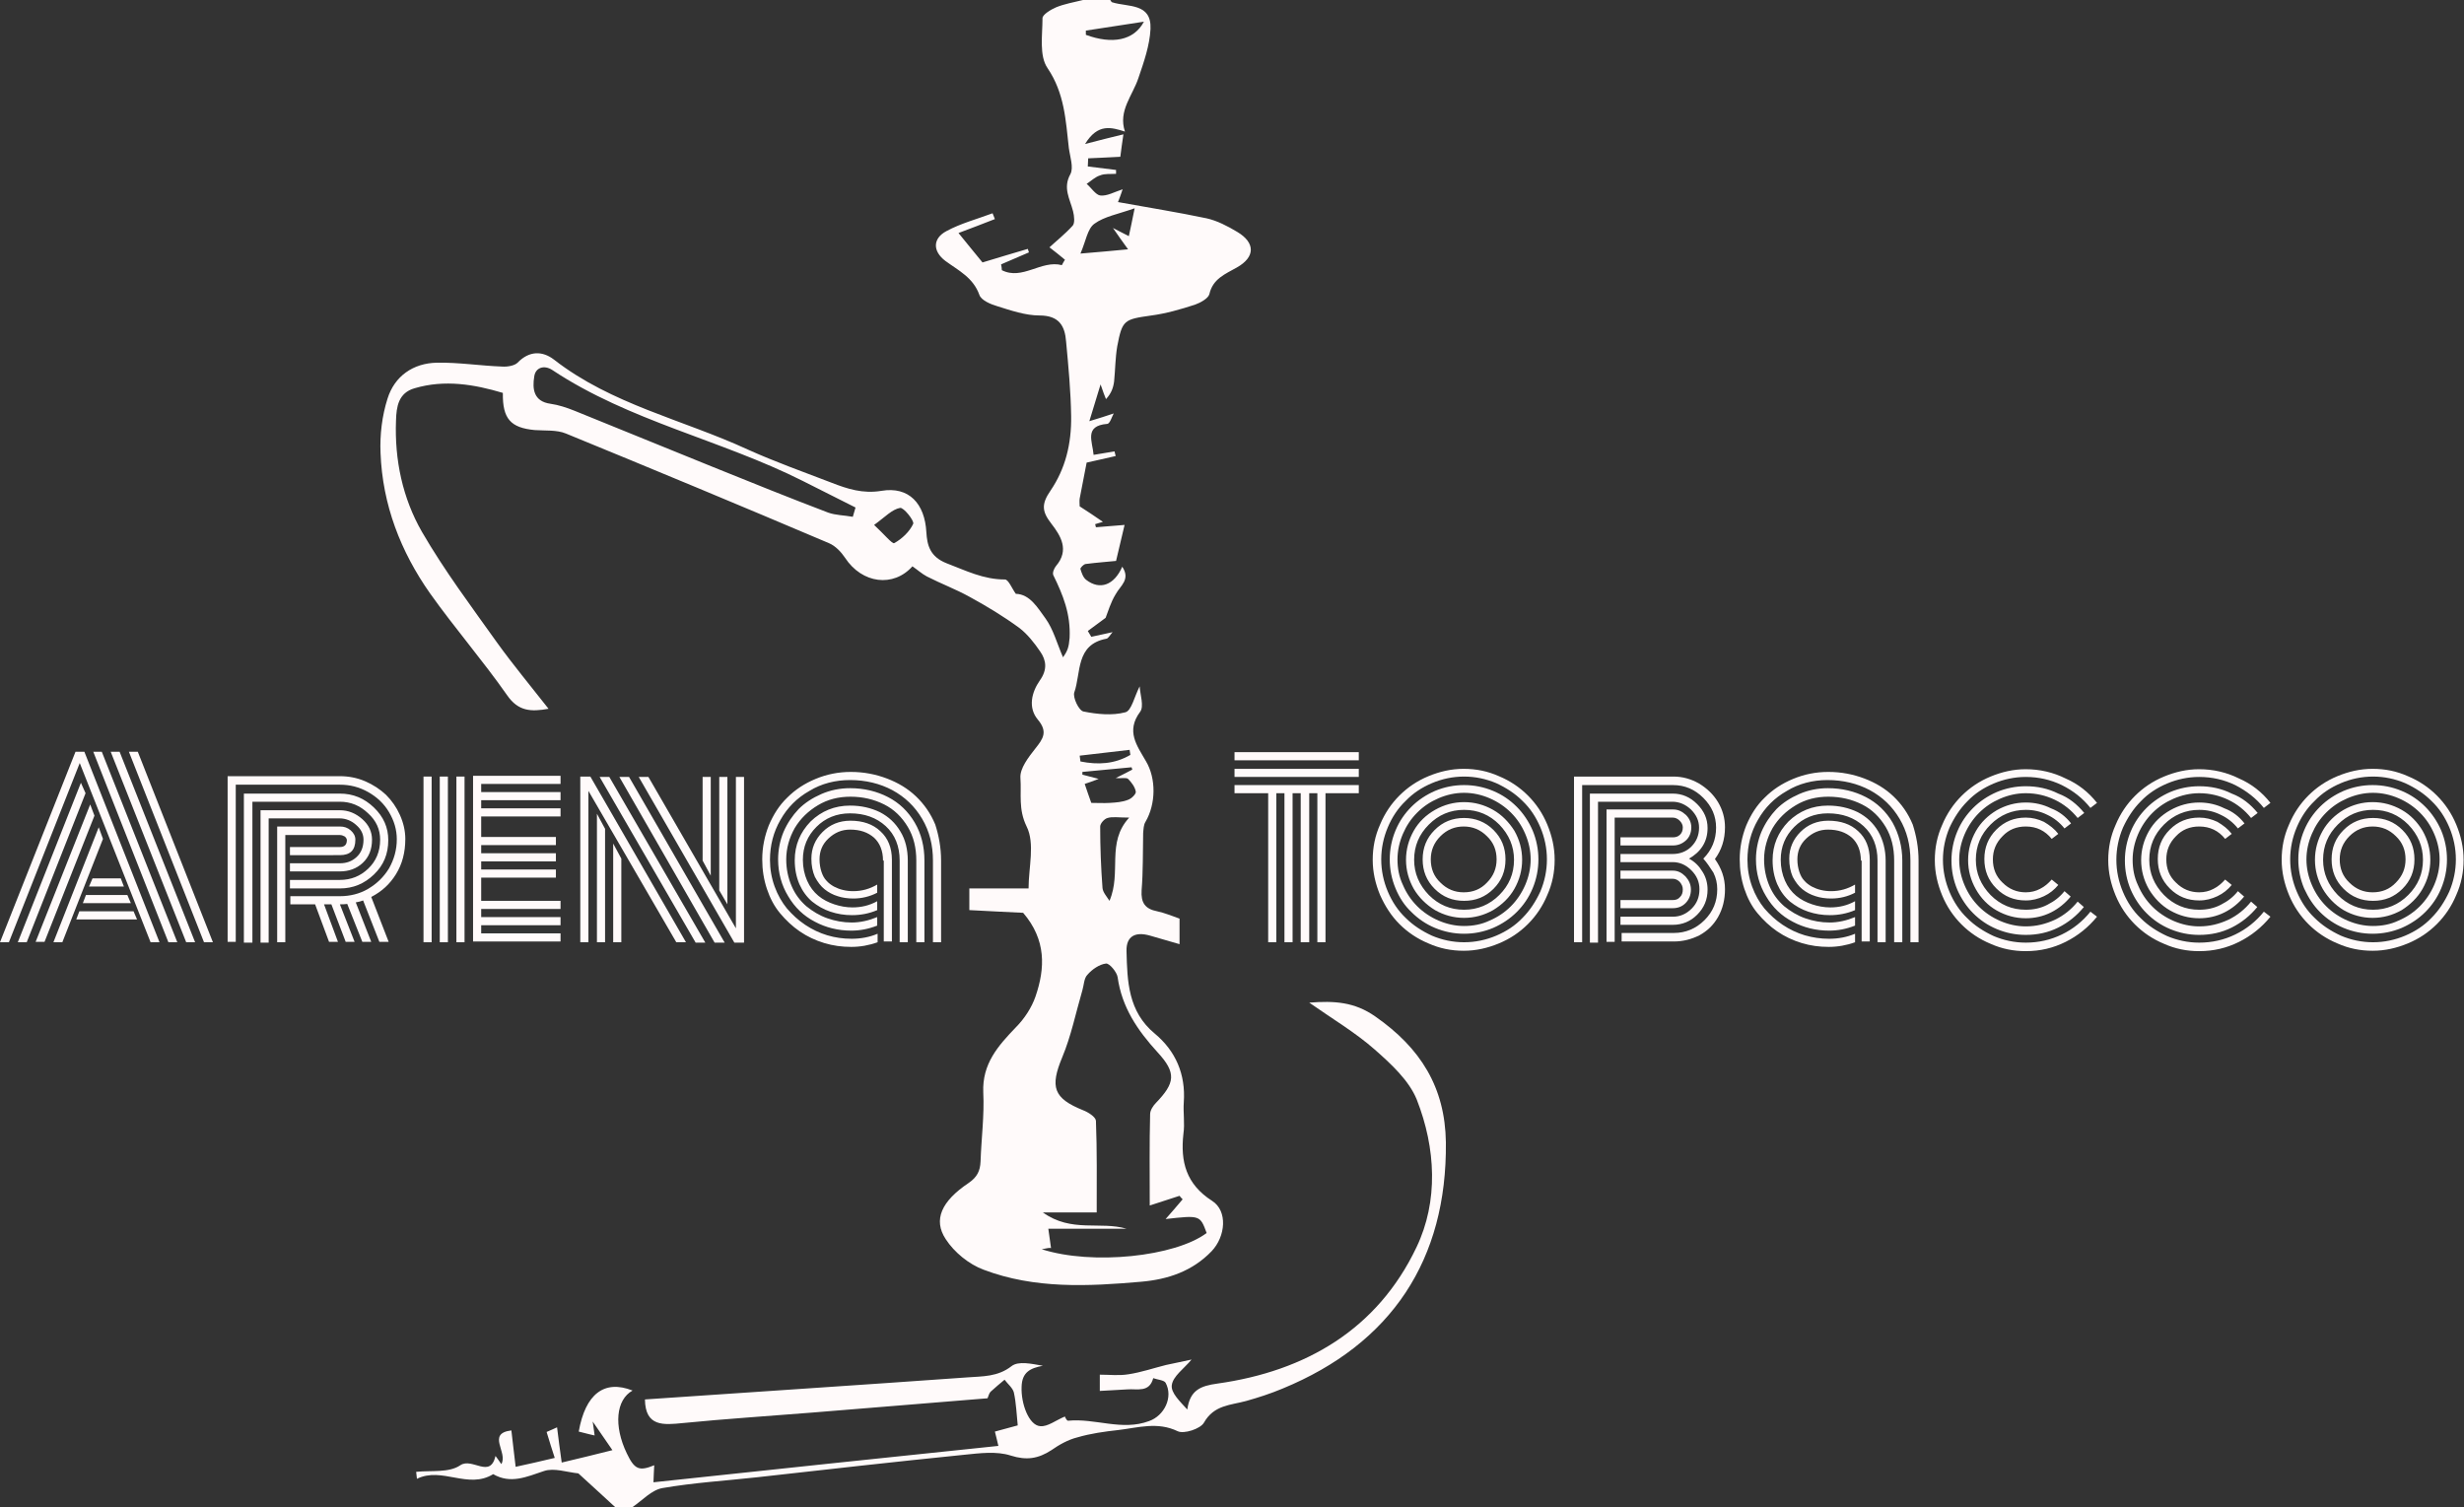
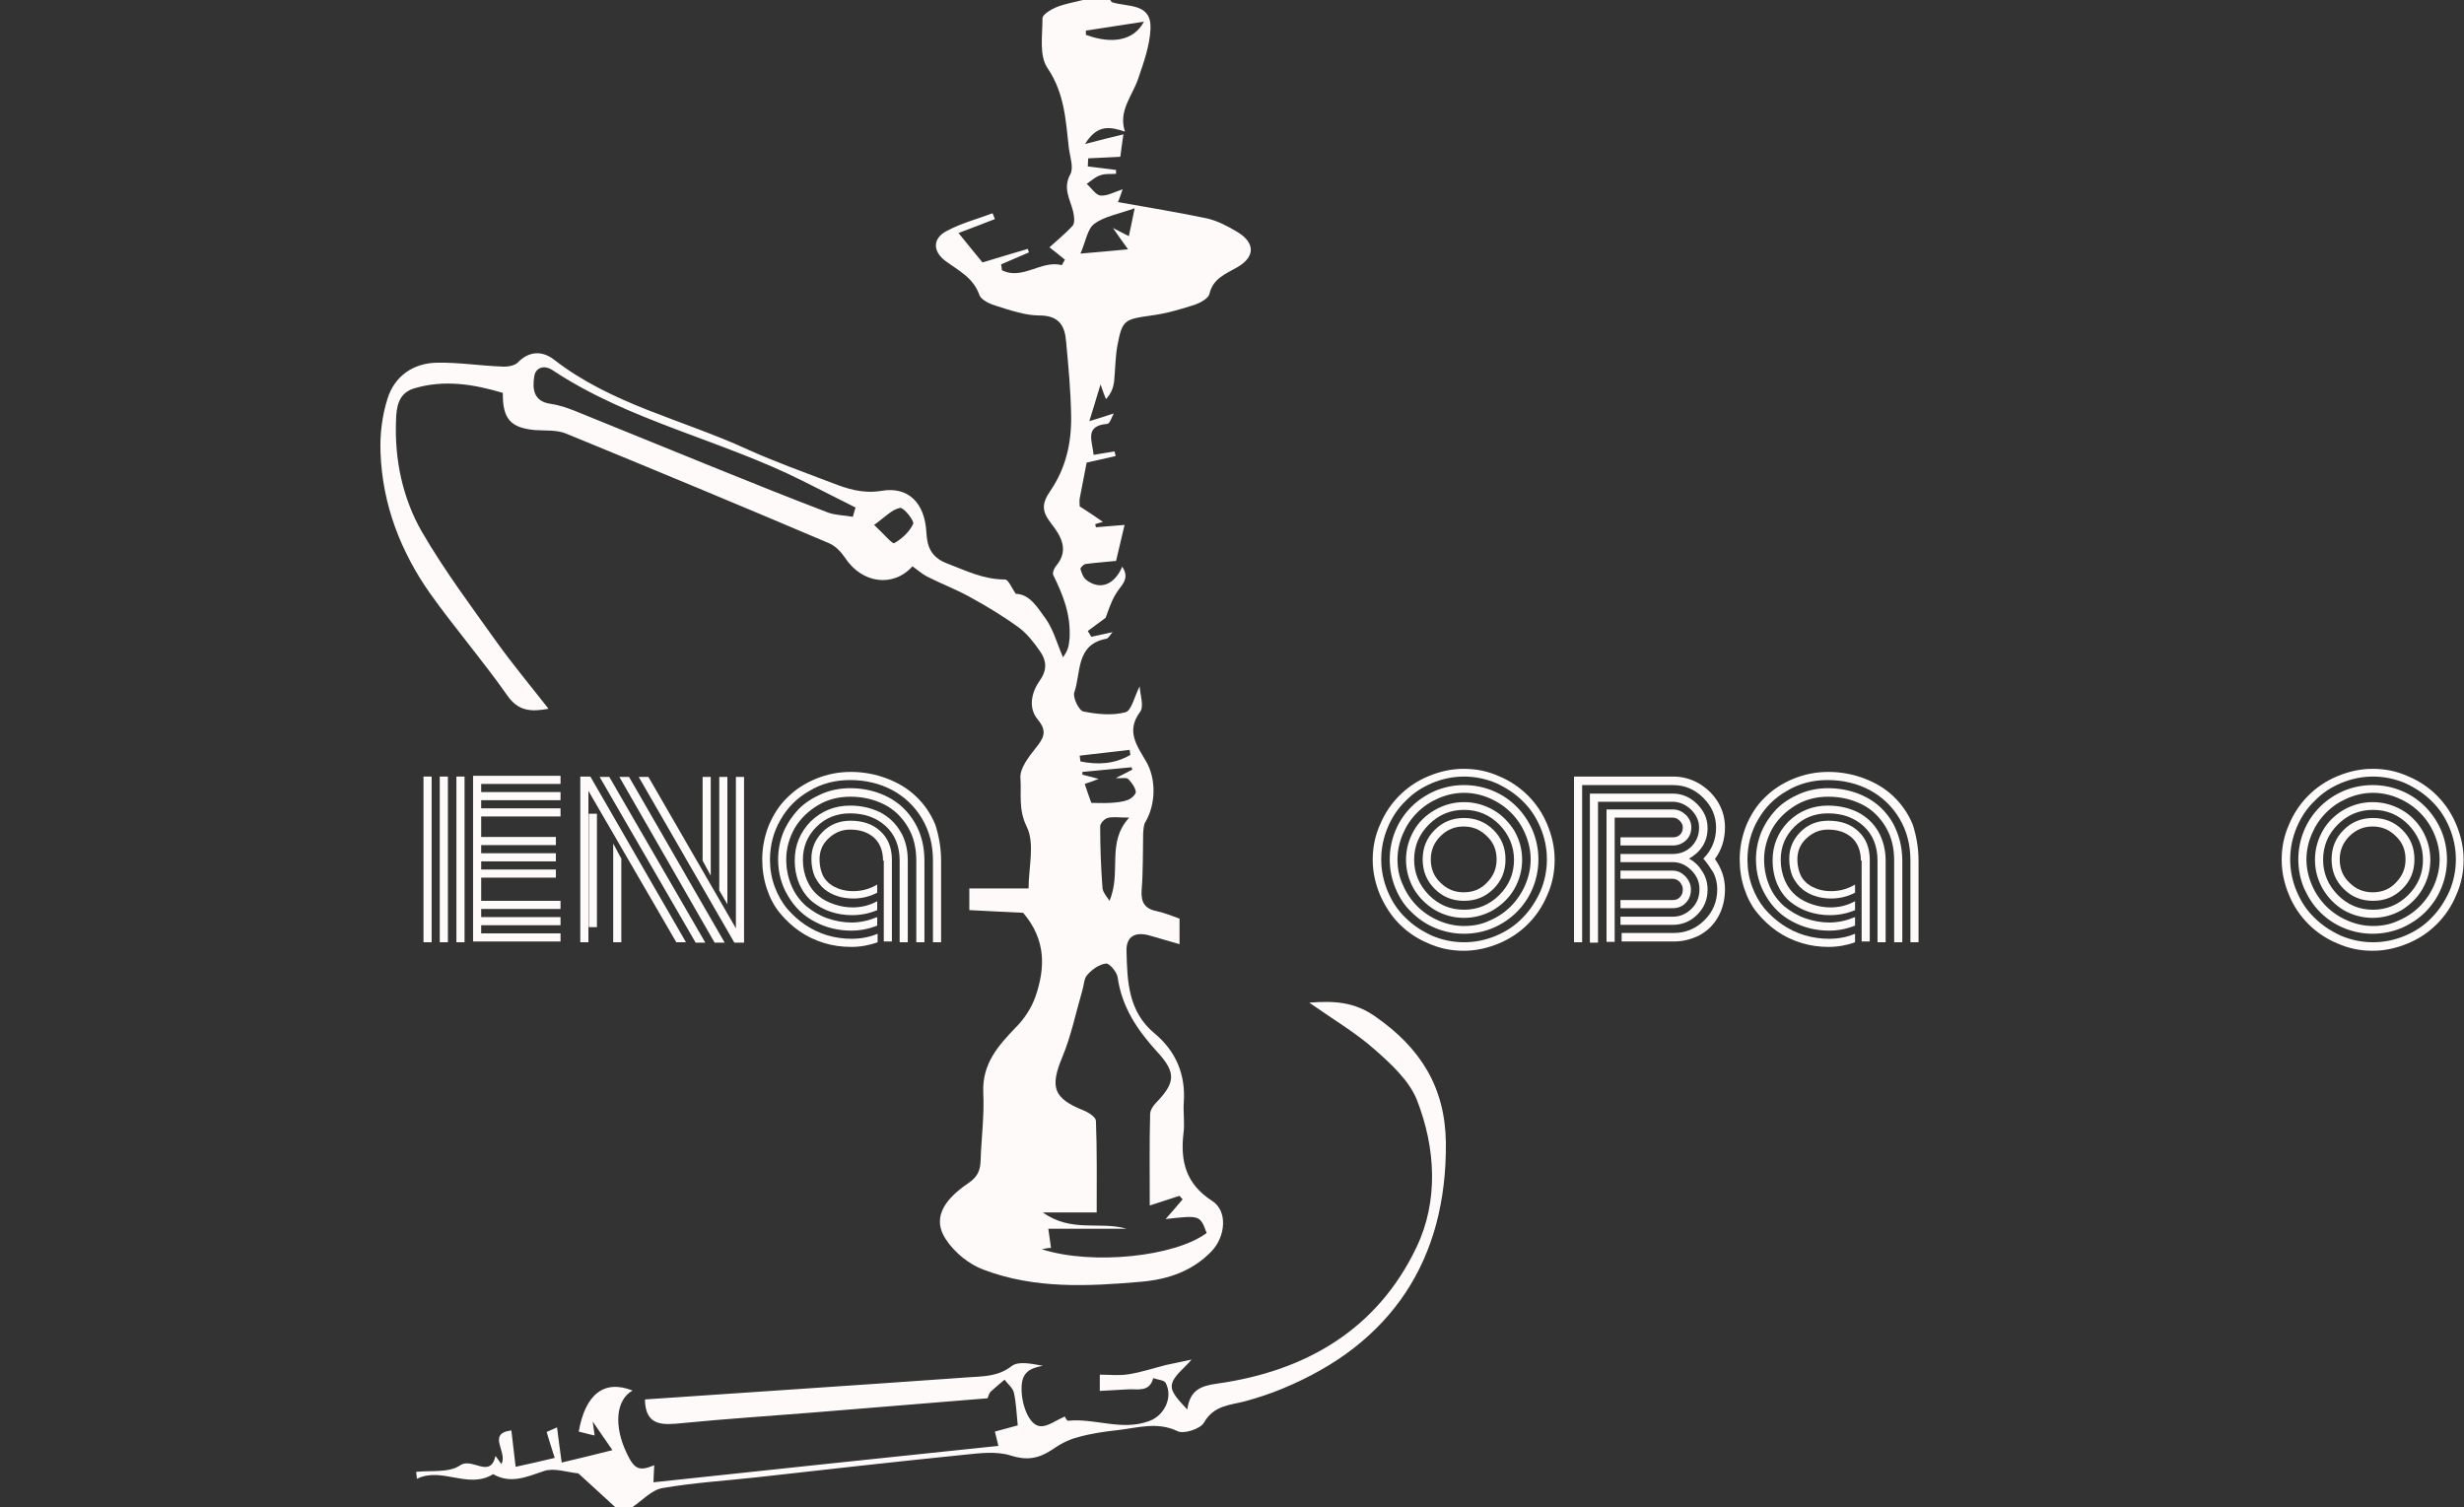
<svg xmlns="http://www.w3.org/2000/svg" version="1.1" id="Layer_1" x="0px" y="0px" viewBox="0 0 636.5 389.3" style="enable-background:new 0 0 636.5 389.3;" xml:space="preserve">
  <rect x="0" y="0" width="636.5" height="389.3" fill="#333333" stroke="none" />
  <style type="text/css">
	.st0{fill-rule:evenodd;clip-rule:evenodd;}
</style>
  <g>
    <g>
      <path class="st0" d="M290.2,34.7c-0.3,2.1-0.6,4.1-0.8,5.8c-2.4,0.1-5.4,0.3-8.3,0.4c0,0.7-0.1,1.4-0.1,2.1    c2.4,0.3,4.8,0.6,7.3,0.9c0,0.3,0,0.7,0,1c-1.4,0.1-2.9-0.1-4.1,0.4c-1.3,0.4-2.3,1.4-3.5,2.2c1.2,1,2.3,2.8,3.5,3    c1.8,0.2,3.6-0.9,5.8-1.6c-0.4,1.2-0.8,2.3-1.2,3.3c7.7,1.4,15.3,2.6,22.9,4.2c2.7,0.6,5.4,2,7.9,3.5c4.7,2.8,4.7,6.5-0.1,9.2    c-3,1.7-6.2,2.9-7.1,6.9c-0.3,1.1-2.3,2.2-3.7,2.7c-3.7,1.2-7.5,2.3-11.3,2.8c-7,1-7.5,1.1-8.8,8c-0.5,3-0.5,6-0.8,9    c-0.2,1.6-0.7,3.1-2.1,4.6c-0.4-0.9-0.7-1.8-1.4-3.8c-1,3.4-1.8,5.8-2.9,9.5c2.6-0.8,4.3-1.3,6.3-2c-0.5,0.9-1,2.7-1.7,2.7    c-6,0.5-3.8,4.5-3.5,8c1.9-0.3,3.7-0.6,5.4-0.9c0.1,0.4,0.2,0.8,0.3,1.2c-2.5,0.6-4.9,1.1-7.5,1.7c-0.6,3.1-1.2,6.1-1.8,9.3    c-0.1,0.7,0,1.4,0,2c2,1.3,4,2.6,6,4c-0.6,0.2-1.3,0.4-2,0.6c0.1,0.3,0.1,0.5,0.2,0.8c2.5-0.2,5-0.4,7.4-0.6c-0.7,3-1.4,6-2.2,9.3    c-1.8,0.2-4.9,0.4-7.9,0.8c-0.5,0.1-1.4,1-1.3,1.3c0.3,1,0.7,2.2,1.5,2.8c3.5,2.7,7.2,1.4,9.3-3.4c2.2,3.3-0.5,4.9-1.7,7.1    c-1.3,2.1-2,4.6-2.6,6.1c-1.8,1.3-3.2,2.4-4.6,3.4c0.3,0.5,0.6,1,0.9,1.5c1.7-0.4,3.4-0.7,5.5-1.2c-0.7,0.8-1.1,1.6-1.6,1.7    c-8,1.5-6.5,8.8-8.3,13.9c-0.4,1.3,1.2,4.7,2.4,4.9c3.5,0.7,7.4,1.1,10.8,0.2c1.6-0.4,2.3-4,3.7-6.7c0.1,2.1,1.2,5.2,0.1,6.6    c-3.7,5-0.8,8.7,1.5,12.7c2.7,4.5,2.6,11.1-0.1,15.7c-0.5,0.8-0.5,1.9-0.6,2.9c-0.1,4.9,0,9.9-0.4,14.8c-0.2,3.2,0.9,4.8,4,5.4    c1.9,0.4,3.8,1.2,5.8,1.9c0,2.2,0,4.2,0,6.6c-2.7-0.8-5.1-1.5-7.6-2.2c-3.8-1.1-6.2,0.1-6.1,4c0.2,7.8,0.4,15.6,7.3,21.3    c5.4,4.5,8,10.5,7.5,17.7c-0.2,2.7,0.3,5.5-0.1,8.2c-0.8,7.2,0.7,13,7.4,17.3c4.1,2.6,3.5,9.2-0.1,13c-5,5.2-11.3,7.3-18.2,7.9    c-13.7,1.2-27.5,1.9-40.7-3.1c-3.8-1.4-7.6-4.5-9.8-7.9c-3.3-5-1.1-9.8,5.9-14.5c2.2-1.5,3-3.1,3.1-5.6c0.2-5.9,1-11.9,0.7-17.8    c-0.3-7.4,3.8-12,8.4-16.8c2.2-2.2,4.1-5.1,5.1-8c2.5-7.3,2.8-14.6-3.2-21.6c-3.9-0.2-8.7-0.4-13.9-0.7c0-1.9,0-3.7,0-5.6    c4.9,0,9.8,0,15.3,0c0-5.4,1.7-11.6-0.5-16c-2.2-4.5-1.3-8.4-1.6-12.5c-0.2-2.5,2.1-5.4,3.9-7.7c2-2.5,3.2-4.3,0.6-7.4    c-2.6-3.1-1.6-7.1,0.5-10.1c2-2.8,1.7-5.2,0.1-7.5c-1.5-2.2-3.3-4.5-5.4-6.1c-4.1-3-8.4-5.6-12.8-8c-3.6-2-7.4-3.4-11.1-5.3    c-1.3-0.7-2.4-1.7-3.7-2.6c-4.9,5.5-13,4.5-17.4-2.2c-1-1.5-2.5-3.1-4.2-3.8c-22.6-9.6-45.2-19-67.9-28.3c-2.4-1-5.4-0.7-8.1-0.9    c-6.2-0.6-8.3-2.9-8.2-9.6c-7.4-2.2-15-3.5-22.8-1.2c-4.2,1.2-4.7,4.8-4.8,8.3c-0.4,10.2,1.7,20.1,6.7,28.8    c5.8,10,12.7,19.2,19.4,28.6c4.1,5.7,8.6,11.1,13.3,17.1c-4.5,0.8-7.8,0.7-10.7-3.5c-6.3-9-13.5-17.3-19.9-26.3    c-7.6-10.8-12.3-22.9-12.8-36.3c-0.2-4.7,0.4-9.6,1.8-14c1.8-5.8,6.6-9.2,12.8-9.3c5.6-0.1,11.2,0.8,16.8,1c1.3,0.1,3.2-0.2,4-1    c3-3.1,6.4-3.1,9.4-0.8c14.9,11.6,33.3,15.5,50,23.2c7.1,3.2,14.4,5.8,21.7,8.6c4.1,1.6,8.1,2.9,12.9,2.1    c7.1-1.2,11.2,3.3,11.6,10.7c0.2,3.3,0.9,6.3,5.2,8c5,1.9,9.5,4.2,15.1,4.2c0.9,0,1.8,2.3,2.8,3.7c3.7,0.1,5.7,3.7,7.7,6.4    c2,2.8,2.9,6.3,4.5,10c1.2-1.7,1.5-2.6,1.7-5c0.3-6.2-1.7-11.1-4.2-16.2c-0.3-0.6,0.2-1.8,0.7-2.4c3.5-4.1,1.2-7.8-1.2-10.9    c-2.4-3.1-2.7-5-0.2-8.6c3.8-5.6,5.4-12,5.3-19.2c-0.1-6.5-0.7-12.8-1.3-19.2c-0.3-4.1-1.8-6.8-6.9-6.8c-3.6,0-7.4-1.3-10.9-2.4    c-1.7-0.5-4.1-1.5-4.6-2.9c-1.6-4.5-5.4-6.3-8.8-8.8c-3.3-2.5-3.3-5.8,0.3-7.7c3.7-2,7.9-3.1,11.9-4.6c0.2,0.5,0.4,1,0.6,1.5    c-3,1.2-6,2.3-9.4,3.6c2.3,2.8,4.2,5.2,6.2,7.6c4-1.2,7.9-2.4,11.7-3.5c0.1,0.3,0.2,0.6,0.3,0.9c-2.4,1-4.8,2.1-7.2,3.1    c0.1,0.5,0.2,1,0.2,1.5c5.3,2.7,10.2-2.7,15.5-1.3c0.3-0.5,0.5-1,0.8-1.4c-1.3-1.1-2.7-2.2-4-3.2c1.6-1.5,4-3.4,6-5.6    c0.6-0.7,0.4-2.5,0.1-3.7c-0.8-3.2-2.7-6-0.7-9.6c0.9-1.7-0.1-4.5-0.4-6.8c-0.8-7.1-1.1-14.1-5.5-20.6c-2.2-3.2-1.3-8.5-1.3-12.9    c0-0.9,2.1-2.2,3.5-2.8c2.2-0.9,4.6-1.3,7-1.9c2.3,0,4.6,0,7,0c0.2,0.2,0.3,0.6,0.5,0.6c4.1,1.3,10.2,0.1,9.9,6.9    c-0.2,4.2-1.7,8.5-3.1,12.6c-1.5,4.6-5.3,8.5-3.5,13.9c-3.5-1.1-7-2.2-10.3,3.2C284.2,36.2,287.2,35.4,290.2,34.7z M269.1,322.7    c13.1,4.2,34.5,1.9,42.6-4.2c-1.7-4.6-1.7-4.6-10.6-3.6c1.4-1.6,2.9-3.3,4.4-5.1c-0.3-0.3-0.6-0.6-0.8-0.9    c-2.4,0.8-4.7,1.5-7.7,2.5c0-8.3-0.1-15.9,0.1-23.6c0-1,0.8-2.2,1.5-2.9c4.9-5.1,5.4-7.7,0.4-13.1c-5.2-5.7-9.2-11.6-10.3-19.4    c-0.2-1.3-2.1-3.6-3-3.5c-1.7,0.2-3.6,1.5-4.8,2.9c-0.9,0.9-0.9,2.7-1.3,4c-1.7,5.8-2.9,11.8-5.2,17.3c-3.2,7.7-2.3,10.6,5.4,13.7    c1.3,0.5,3.2,1.7,3.3,2.7c0.3,7.7,0.2,15.4,0.2,23.7c-5.1,0-9,0-13.9,0c7.4,5.3,14.8,2.2,21.6,4.2c-6.5,0-13.1,0-20.2,0    c0.3,2,0.5,3.5,0.7,5C271.1,322.3,270.6,322.4,269.1,322.7z M220.3,133.5c0.2-0.8,0.5-1.6,0.7-2.4c-4.6-2.3-9.1-4.6-13.7-6.9    c-21.1-10.6-44.7-15.4-64.6-28.6c-2.1-1.4-4.4-0.7-4.7,1.7c-0.5,3.1-0.2,6.4,4.2,7c2.1,0.3,4.2,1,6.2,1.8    c11.9,4.8,23.8,9.7,35.7,14.5c9.9,4,19.8,8,29.8,11.8C215.8,133.1,218.1,133.1,220.3,133.5z M288.2,201c2-1,3.2-1.6,4.3-2.2    c-0.1-0.2-0.1-0.4-0.2-0.6c-4.2,0.4-8.4,0.8-12.7,1.2c0,0.2,0,0.5,0,0.7c1.3,0.3,2.5,0.7,4.2,1.1c-1.5,0.6-2.7,1-3.6,1.3    c0.6,1.7,1.1,3.3,1.7,4.9c1.6,0,3.2,0.1,4.8,0c1.6-0.1,3.2-0.2,4.7-0.8c0.9-0.3,2.1-1.5,2-2.1c-0.2-1.2-1.1-2.4-2-3.3    C290.9,200.8,289.8,201.1,288.2,201z M291.4,64.4c-1.5-2.1-2.4-3.3-3.9-5.5c2,1,2.9,1.5,4.1,2.1c0.5-2.1,0.8-3.9,1.5-7.2    c-4.2,1.5-7.8,2.1-10.4,4c-1.8,1.3-2.2,4.5-3.6,7.7C283.8,65.1,287.4,64.8,291.4,64.4z M291.7,211.2c-2.8,0-4.3-0.3-5.6,0.1    c-0.8,0.2-1.9,1.4-1.9,2.2c0,5.3,0.2,10.6,0.6,15.9c0.1,1.1,1.1,2.2,1.8,3.3C289.8,225.3,285.7,217.7,291.7,211.2z M225.8,135.6    c2.5,2.3,4.7,5,5.2,4.7c2-1.1,4-3,4.9-5c0.3-0.8-2.5-4.3-3.4-4.1C230.4,131.6,228.7,133.5,225.8,135.6z M280.5,7.9    c0,0.4,0,0.8,0,1.1c6.8,2.5,12.4,1.5,15-3.4C290.1,6.4,285.3,7.2,280.5,7.9z M278.9,195.2c0.1,0.5,0.1,1,0.2,1.5    c4.5,0.9,8.8,0.7,12.9-1.7c-0.1-0.4-0.1-0.9-0.2-1.3C287.5,194.2,283.2,194.7,278.9,195.2z" fill="#fffafa" />
      <path class="st0" d="M158.9,389.3c-3.3-3-6.6-6.1-9.5-8.7c-3-0.3-6.3-1.5-8.9-0.6c-4.5,1.5-8.6,3.4-13.1,0.8    c-6.5,4-13.2-2-19.7,1.2c-0.1-0.6-0.1-1.2-0.2-1.8c3.9-0.4,8.5,0.3,11.4-1.7c3.1-2.1,7.7,3.6,9.1-2.4c0.5,0.7,0.9,1.2,1.5,2.1    c1.8-3-3.9-7.9,2.6-8.7c0.3,2.9,0.7,5.8,1.1,9.4c3.3-0.7,6.3-1.4,10.1-2.3c-0.7-2.2-1.4-4.3-2.1-6.7c0.9-0.4,2.1-0.9,2.7-1.2    c0.4,3,0.7,5.8,1.2,9.1c4.6-1.1,8.8-2.1,13.1-3.2c-1.9-2.8-3.3-4.8-5.1-7.4c0.2,1.6,0.4,2.5,0.5,3.6c-1.5-0.3-2.8-0.7-4.1-1    c1.7-9.7,6.6-13.5,13.9-10.6c-4.3,2.4-4.9,9.1-1.5,16.2c2,4.2,3.2,4.7,7.1,3.1c-0.1,1.3-0.1,2.5-0.2,4.4    c29.8-3.2,59.4-6.3,89.1-9.4c-0.3-1.4-0.6-2.4-0.9-3.7c1.9-0.5,3.6-1,5.9-1.6c-0.3-2.9-0.4-5.8-1-8.5c-0.3-1.2-1.6-2.2-2.4-3.3    c-1.2,1-2.4,2-3.6,3.1c-0.4,0.4-0.5,1-0.8,1.7c-15.1,1.2-30.2,2.5-45.4,3.7c-11.1,0.9-22.2,1.6-33.3,2.7c-5,0.5-9.7,1-9.8-6.1    c27.6-1.9,55.4-3.7,83.3-5.7c3.9-0.3,7.8-0.1,11.4-2.9c1.8-1.4,5.2-0.6,8.1-0.1c-3.3,0.6-5.4,1.7-5.5,5.4    c-0.2,4.4,1.9,10,4.8,10.2c1.9,0.2,4-1.5,6.4-2.5c-0.1-0.1,0.4,1.1,0.8,1.1c7-0.7,13.9,2.7,20.9,0.1c4-1.4,6.3-6.2,4.3-9.9    c-0.4-0.7-2.1-0.8-3.2-1.2c-1,3.8-4.1,2.7-6.7,2.9c-2.3,0.1-4.6,0.3-7.1,0.4c0-1.5,0-2.8,0-4.2c2.5,0,5,0.3,7.4-0.1    c3.3-0.5,6.5-1.6,9.7-2.4c2.3-0.5,4.6-1,6.6-1.4c-2,2.4-4.8,4.3-5.1,6.6c-0.3,2,2.2,4.3,4,6.3c0.7-5,3.4-6.1,7.8-6.7    c22.8-3.2,41.3-14,51.4-35.2c5.7-11.9,5-25.6,0.1-38.1c-2-5-6.7-9.3-10.9-13c-5-4.4-10.9-7.9-16.9-12.1c6.5-0.5,11.7-0.2,17.1,3.6    c11.6,8.1,18,18.2,18.2,32.5c0.3,30.3-14,52-42.2,63.6c-3.1,1.3-6.2,2.3-9.4,3.2c-4,1.1-8.3,1-10.9,5.6c-0.9,1.6-5.2,3-6.8,2.2    c-5.2-2.5-10.2-0.9-15.3-0.3c-3.6,0.4-7.2,0.9-10.6,1.9c-2.4,0.6-4.7,1.9-6.7,3.3c-3.4,2.2-6.4,2.7-10.5,1.4    c-3.7-1.2-8.1-0.6-12.1-0.2c-17.8,1.8-35.6,3.8-53.4,5.8c-8.2,0.9-16.4,1.4-24.5,2.8c-2.8,0.5-5.2,3.2-7.7,4.9    C161.8,389.3,160.4,389.3,158.9,389.3z" fill="#fffafa" />
    </g>
    <g>
-       <path d="M2.3,243.4H0l19.5-49.2h2.3l19.4,49.2h-2.3l-18.3-46.3L2.3,243.4z M20.9,202.2l1.2,2.7L6.9,243.4H4.6L20.9,202.2z     M23.3,207.8l1.1,2.9l-12.9,32.6H9.2L23.3,207.8z M25.5,213.7l1.1,3l-10.5,26.7h-2.3L25.5,213.7z M19.7,237.5l0.8-2.1h14l0.9,2.1    H19.7z M21.4,233.3l0.8-2.1h10.7l0.9,2.1H21.4z M23,229l0.9-2.1h7.3L32,229H23z M26.3,194.2l19.5,49.2h-2.3l-19.4-49.2H26.3z     M30.9,194.2l19.5,49.2h-2.3l-19.5-49.2H30.9z M55,243.4h-2.3l-19.4-49.2h2.3L55,243.4z" fill="#fffafa" />
-       <path d="M74.9,231.5h12.9c2.6,0,5.1-0.6,7.3-1.9c2.2-1.3,4-3,5.4-5.3c1.3-2.3,2-4.8,2-7.5c0-2.5-0.7-4.8-2-7    c-1.3-2.2-3.1-3.9-5.4-5.2c-2.3-1.3-4.7-1.9-7.3-1.9H60.9v40.6h-2.1v-42.8h29c2.2,0,4.4,0.4,6.5,1.3c2.1,0.9,3.9,2.1,5.4,3.5    c1.5,1.5,2.7,3.2,3.6,5.2c0.9,2,1.4,4.1,1.4,6.2c0,3.5-0.8,6.5-2.4,9.1c-1.6,2.6-3.7,4.5-6.4,5.9l4.5,11.6H98l-4.2-10.7    c-0.5,0.2-1.2,0.4-1.9,0.5l4,10.2h-2.3l-3.9-9.8c-0.6,0.1-1.3,0.1-1.9,0.1l3.8,9.7h-2.3l-3.7-9.7h-1.9l3.6,9.7H85l-3.6-9.7h-6.4    V231.5z M74.9,227.3h12.9c2.9,0,5.3-1,7.3-2.9c2-1.9,3.1-4.4,3.1-7.5c0-2.6-1-4.9-3.1-6.8c-2.1-2-4.5-3-7.3-3H65.2v36.4H63v-38.5    h24.8c3.4,0,6.3,1.2,8.8,3.6c2.5,2.4,3.7,5.2,3.7,8.4c0,3.6-1.2,6.5-3.7,8.9c-2.5,2.4-5.4,3.6-8.8,3.6H74.9V227.3z M74.9,223h12.9    c1.7,0,3.1-0.5,4.3-1.6c1.2-1.1,1.8-2.6,1.8-4.5c0-1.4-0.6-2.7-1.9-3.8c-1.2-1.1-2.7-1.7-4.3-1.7H69.4v32.1h-2.1v-34.2h20.5    c2.2,0,4.1,0.8,5.8,2.3c1.7,1.5,2.5,3.3,2.5,5.3c0,2.5-0.8,4.5-2.4,6c-1.6,1.5-3.6,2.2-5.9,2.2H74.9V223z M73.7,243.4h-2.1v-29.9    h16.2c1.1,0,2,0.3,2.8,1c0.8,0.7,1.2,1.5,1.2,2.4c0,2.7-1.3,4-4,4H74.9v-2.1h12.9c1.2,0,1.8-0.6,1.8-1.8c0-0.3-0.2-0.6-0.5-0.9    c-0.4-0.2-0.8-0.4-1.3-0.4H73.7V243.4z" fill="#fffafa" />
      <path d="M111.5,243.4h-2.1v-42.8h2.1V243.4z M115.7,243.4h-2.1v-42.8h2.1V243.4z M120,243.4h-2.1v-42.8h2.1V243.4z M124.3,232.7    h20.5v2.1h-20.5v2.1h20.5v2.1h-20.5v2.1h20.5v2.1h-22.6v-42.8h22.6v2.1h-20.5v2.1h20.5v2.1h-20.5v2.1h20.5v2.1h-20.5v5.3h19.3v2.1    h-19.3v2.1h19.3v2.1h-19.3v2.1h19.3v2.1h-19.3V232.7z" fill="#fffafa" />
-       <path d="M152,204.3v39.1h-2.1v-42.8h2.6l24.7,42.8h-2.5L152,204.3z M154.2,210.2l2.1,3.9v29.3h-2.1V210.2z M154.9,200.7h2.5    l24.8,42.8h-2.5L154.9,200.7z M158.4,217.9l2.1,3.9v21.6h-2.1V217.9z M160,200.7h2.5l24.7,42.8h-2.6L160,200.7z M165,200.7h2.5    l22.6,39.1v-39.1h2.1v42.8h-2.5L165,200.7z M183.6,226.2l-2.1-3.9v-21.6h2.1V226.2z M187.9,233.6l-2.1-3.6v-29.3h2.1V233.6z" fill="#fffafa" />
+       <path d="M152,204.3v39.1h-2.1v-42.8h2.6l24.7,42.8h-2.5L152,204.3z M154.2,210.2v29.3h-2.1V210.2z M154.9,200.7h2.5    l24.8,42.8h-2.5L154.9,200.7z M158.4,217.9l2.1,3.9v21.6h-2.1V217.9z M160,200.7h2.5l24.7,42.8h-2.6L160,200.7z M165,200.7h2.5    l22.6,39.1v-39.1h2.1v42.8h-2.5L165,200.7z M183.6,226.2l-2.1-3.9v-21.6h2.1V226.2z M187.9,233.6l-2.1-3.6v-29.3h2.1V233.6z" fill="#fffafa" />
      <path d="M243.1,222.3v21.1H241v-21.1c0-4-0.9-7.6-2.8-10.8c-1.9-3.2-4.4-5.6-7.7-7.4c-3.2-1.7-6.9-2.6-10.9-2.6    c-3.8,0-7.4,0.9-10.5,2.8c-3.2,1.8-5.7,4.3-7.5,7.5c-1.8,3.1-2.7,6.6-2.7,10.3c0,2.4,0.4,4.7,1.2,6.9c0.8,2.2,1.9,4.1,3.2,5.7    c1.4,1.6,2.9,3,4.7,4.2c1.8,1.2,3.7,2.1,5.7,2.7c2,0.6,4.1,0.9,6.3,0.9c2.3,0,4.6-0.4,6.7-1.3v2.2c-2.2,0.8-4.5,1.2-6.8,1.2    c-2.4,0-4.7-0.3-7-1c-2.3-0.7-4.4-1.7-6.3-3c-1.9-1.3-3.6-2.9-5.1-4.7c-1.5-1.8-2.6-3.9-3.4-6.3c-0.8-2.4-1.2-4.9-1.2-7.6    c0-3.1,0.6-6,1.7-8.8c1.2-2.8,2.7-5.2,4.8-7.2c2-2,4.4-3.6,7.3-4.8c2.9-1.2,5.9-1.8,9.1-1.8c3.3,0,6.4,0.6,9.3,1.7    c2.9,1.1,5.4,2.6,7.5,4.6c2.1,2,3.8,4.4,5,7.3C242.5,215.8,243.1,218.9,243.1,222.3z M238.8,222.3v21.1h-2.1v-21.1    c0-3.3-0.7-6.2-2.2-8.7c-1.5-2.5-3.5-4.5-6.1-5.8c-2.6-1.3-5.5-2-8.7-2c-3.1,0-5.9,0.7-8.4,2.2c-2.5,1.5-4.5,3.4-6,5.9    c-1.4,2.5-2.2,5.2-2.2,8.1c0,2.5,0.5,4.8,1.4,6.9c0.9,2.1,2.2,3.8,3.8,5.2c1.6,1.3,3.4,2.4,5.4,3.1c2,0.7,4.1,1.1,6.3,1.1    c2.2,0,4.4-0.5,6.6-1.4v2.2c-2.3,0.9-4.5,1.3-6.7,1.3c-3.4,0-6.6-0.8-9.4-2.3c-2.9-1.5-5.2-3.7-6.9-6.6c-1.7-2.8-2.6-6-2.6-9.5    c0-2.5,0.5-4.9,1.4-7.1c1-2.3,2.3-4.2,3.9-5.9c1.6-1.6,3.6-2.9,5.9-3.9c2.3-1,4.8-1.5,7.4-1.5c3.6,0,6.9,0.8,9.8,2.3    c2.9,1.5,5.2,3.7,6.9,6.6C238,215.4,238.8,218.7,238.8,222.3z M234.5,222.3v21.1h-2.1v-21.1c0-3.7-1.2-6.7-3.6-8.9    c-2.4-2.2-5.5-3.3-9.2-3.3c-3.5,0-6.4,1.2-8.7,3.5c-2.3,2.3-3.5,5.1-3.5,8.5c0,2,0.4,3.8,1.1,5.4c0.7,1.6,1.7,2.9,2.9,3.9    c1.2,1,2.6,1.7,4.1,2.2c1.5,0.5,3.1,0.8,4.7,0.8c2.3,0,4.4-0.5,6.4-1.6v2.3c-2.1,0.9-4.3,1.3-6.5,1.3c-2,0-3.8-0.3-5.6-0.9    c-1.8-0.6-3.3-1.5-4.7-2.6c-1.4-1.2-2.5-2.7-3.3-4.5c-0.8-1.9-1.2-3.9-1.2-6.2c0-3.9,1.4-7.2,4.1-10c2.8-2.7,6.2-4.1,10.2-4.1    c2.9,0,5.4,0.6,7.7,1.7c2.3,1.2,4,2.8,5.3,5C233.9,216.9,234.5,219.5,234.5,222.3z M228.1,222.3c0-2.5-0.8-4.5-2.3-5.9    c-1.6-1.4-3.6-2.1-6.2-2.1c-2.2,0-4,0.8-5.6,2.3c-1.6,1.5-2.3,3.3-2.3,5.4c0,1.2,0.2,2.3,0.5,3.2c0.3,0.9,0.7,1.7,1.3,2.3    c0.5,0.6,1.2,1.1,1.9,1.5c0.8,0.4,1.5,0.7,2.4,0.9c0.8,0.2,1.7,0.3,2.6,0.3c2.3,0,4.3-0.6,6.2-1.7v2.1c-1.9,1-4,1.5-6.2,1.5    c-1.4,0-2.8-0.2-4-0.6c-1.3-0.4-2.4-1-3.4-1.8c-1-0.8-1.8-1.9-2.5-3.2c-0.6-1.4-0.9-2.9-0.9-4.7c0-2.7,1-5,2.9-6.9    c1.9-1.9,4.3-2.9,7.2-2.9c3.2,0,5.8,0.9,7.7,2.7c2,1.8,3,4.3,3,7.4v21.1h-2.1V222.3z" fill="#fffafa" />
    </g>
    <g>
-       <path d="M318.9,196.4v-2.1h32.1v2.1H318.9z M318.9,200.7v-2.1h32.1v2.1H318.9z M318.9,204.9v-2.1h32.1v2.1h-8.6v38.5h-2.1v-38.5    h-2.1v38.5H336v-38.5h-2.1v38.5h-2.1v-38.5h-2.1v38.5h-2.1v-38.5H318.9z" fill="#fffafa" />
      <path d="M356.5,231.2c-1.2-2.9-1.9-5.9-1.9-9.1c0-3.2,0.6-6.2,1.9-9.1c1.2-2.9,2.9-5.4,5-7.5c2.1-2.1,4.6-3.8,7.5-5    c2.9-1.2,5.9-1.9,9.1-1.9c3.2,0,6.2,0.6,9.1,1.9c2.9,1.2,5.4,2.9,7.5,5c2.1,2.1,3.8,4.6,5,7.5c1.2,2.9,1.9,5.9,1.9,9.1    c0,3.2-0.6,6.2-1.9,9.1c-1.2,2.9-2.9,5.4-5,7.5c-2.1,2.1-4.6,3.8-7.5,5c-2.9,1.2-5.9,1.9-9.1,1.9c-3.2,0-6.2-0.6-9.1-1.9    c-2.9-1.2-5.4-2.9-7.5-5C359.4,236.6,357.8,234.1,356.5,231.2z M358.5,213.7c-1.1,2.6-1.7,5.4-1.7,8.3c0,2.9,0.6,5.7,1.7,8.3    c1.1,2.6,2.6,4.9,4.6,6.8c1.9,1.9,4.2,3.4,6.8,4.6c2.6,1.1,5.4,1.7,8.3,1.7c2.9,0,5.7-0.6,8.3-1.7c2.6-1.1,4.9-2.6,6.8-4.6    c1.9-1.9,3.4-4.2,4.6-6.8c1.1-2.6,1.7-5.4,1.7-8.3c0-2.9-0.6-5.7-1.7-8.3c-1.1-2.6-2.6-4.9-4.6-6.8c-1.9-1.9-4.2-3.4-6.8-4.6    c-2.6-1.1-5.4-1.7-8.3-1.7c-2.9,0-5.7,0.6-8.3,1.7c-2.6,1.1-4.9,2.6-6.8,4.6C361.1,208.8,359.6,211.1,358.5,213.7z M360.5,229.5    c-1-2.4-1.5-4.9-1.5-7.5s0.5-5.1,1.5-7.5c1-2.4,2.4-4.4,4.1-6.1c1.7-1.7,3.8-3.1,6.1-4.1c2.4-1,4.9-1.5,7.5-1.5    c2.6,0,5.1,0.5,7.5,1.5c2.4,1,4.4,2.4,6.1,4.1c1.7,1.7,3.1,3.8,4.1,6.1c1,2.4,1.5,4.9,1.5,7.5s-0.5,5.1-1.5,7.5    c-1,2.4-2.4,4.4-4.1,6.1c-1.7,1.7-3.8,3.1-6.1,4.1c-2.4,1-4.9,1.5-7.5,1.5c-2.6,0-5.1-0.5-7.5-1.5c-2.4-1-4.4-2.4-6.1-4.1    C362.8,233.9,361.5,231.9,360.5,229.5z M362.4,215.4c-0.9,2.1-1.4,4.3-1.4,6.6c0,2.3,0.4,4.5,1.4,6.6c0.9,2.1,2.1,3.9,3.7,5.5    c1.5,1.5,3.4,2.8,5.5,3.7c2.1,0.9,4.3,1.4,6.6,1.4c2.3,0,4.5-0.4,6.6-1.4c2.1-0.9,3.9-2.1,5.5-3.7c1.5-1.5,2.8-3.4,3.7-5.5    c0.9-2.1,1.4-4.3,1.4-6.6c0-2.3-0.5-4.5-1.4-6.6c-0.9-2.1-2.1-3.9-3.7-5.5c-1.5-1.5-3.4-2.8-5.5-3.7c-2.1-0.9-4.3-1.4-6.6-1.4    c-2.3,0-4.5,0.5-6.6,1.4c-2.1,0.9-3.9,2.1-5.5,3.7C364.5,211.5,363.3,213.3,362.4,215.4z M365.2,229.6c-1.3-2.3-2-4.8-2-7.5    c0-2.7,0.7-5.2,2-7.5c1.3-2.3,3.2-4.1,5.5-5.4c2.3-1.3,4.8-2,7.5-2c2.7,0,5.2,0.7,7.5,2c2.3,1.3,4.1,3.2,5.5,5.4    c1.3,2.3,2,4.8,2,7.5c0,2.7-0.7,5.2-2,7.5c-1.3,2.3-3.2,4.1-5.5,5.5c-2.3,1.3-4.8,2-7.5,2c-2.7,0-5.2-0.7-7.5-2    C368.4,233.7,366.5,231.8,365.2,229.6z M369.1,213c-2.5,2.5-3.8,5.5-3.8,9.1c0,3.5,1.3,6.5,3.8,9.1c2.5,2.5,5.5,3.8,9.1,3.8    c3.5,0,6.6-1.3,9.1-3.8c2.5-2.5,3.8-5.5,3.8-9.1c0-3.5-1.3-6.5-3.8-9.1c-2.5-2.5-5.5-3.8-9.1-3.8    C374.6,209.2,371.6,210.5,369.1,213z M370.6,229.6c-2.1-2.1-3.1-4.6-3.1-7.6c0-3,1-5.5,3.1-7.6c2.1-2.1,4.6-3.1,7.6-3.1    c2.9,0,5.5,1,7.6,3.1c2.1,2.1,3.1,4.6,3.1,7.6c0,3-1,5.5-3.1,7.6c-2.1,2.1-4.6,3.1-7.6,3.1C375.2,232.7,372.7,231.7,370.6,229.6z     M372.1,216c-1.7,1.7-2.5,3.7-2.5,6c0,2.4,0.8,4.4,2.5,6c1.7,1.7,3.7,2.5,6,2.5c2.4,0,4.4-0.8,6-2.5c1.7-1.7,2.5-3.7,2.5-6    c0-2.4-0.8-4.4-2.5-6c-1.7-1.7-3.7-2.5-6-2.5C375.8,213.5,373.8,214.3,372.1,216z" fill="#fffafa" />
      <path d="M440,221.8L440,221.8c2.2-2.2,3.3-4.9,3.3-8c0-3-1.1-5.5-3.3-7.7c-2.2-2.2-4.8-3.3-7.8-3.3h-23.5v40.6h-2.1v-42.8h25.7    c2.3,0,4.5,0.6,6.6,1.8c2,1.2,3.7,2.8,4.9,4.8c1.2,2,1.8,4.2,1.8,6.5c0,3.2-0.9,5.9-2.6,8.2c1.7,2.4,2.6,4.9,2.6,7.8    c0,2.7-0.6,5.1-1.8,7.2c-1.2,2.1-2.8,3.6-4.8,4.7c-2,1-4.2,1.6-6.6,1.6h-13.5V241h13.5c3,0,5.7-1.1,7.9-3.3c2.2-2.2,3.3-4.8,3.3-8    c0-1.5-0.3-2.9-1-4.3C441.7,224,440.9,222.8,440,221.8C439.9,221.8,440,221.8,440,221.8z M432.1,236.8h-13.5v2.1h13.5    c2.5,0,4.6-0.9,6.3-2.6c1.8-1.8,2.7-3.9,2.7-6.5c0-1.6-0.4-3.2-1.3-4.6c-0.9-1.5-2-2.6-3.5-3.4c1.4-0.8,2.6-1.8,3.5-3.2    c0.9-1.4,1.3-3,1.3-4.7c0-2.4-0.9-4.4-2.7-6.2c-1.8-1.8-3.9-2.7-6.3-2.7h-21.4v38.5h2.1v-36.4h19.2c1.8,0,3.4,0.7,4.8,2    c1.4,1.4,2.1,2.9,2.1,4.7c0,2-0.7,3.6-2,4.9c-1.3,1.3-3,1.9-4.8,1.9h-6.5h-7v2.1h7h6.5c1.8,0,3.4,0.7,4.8,2.1    c1.4,1.4,2.1,3,2.1,4.9c0,2.1-0.7,3.7-2,5C435.6,236.1,434,236.8,432.1,236.8z M432.1,216.3h-13.5v2.1h13.5c1.3,0,2.4-0.4,3.4-1.3    c0.9-0.8,1.4-2,1.4-3.4c0-1.2-0.5-2.3-1.4-3.2c-1-0.9-2-1.4-3.3-1.4H415v34.2h2.1v-32.1h15c0.7,0,1.3,0.3,1.8,0.8    c0.5,0.5,0.8,1.1,0.8,1.7c0,0.8-0.2,1.4-0.7,1.9C433.5,216.1,432.9,216.3,432.1,216.3z M432.1,232.5h-13.5v2.1h13.5    c1.3,0,2.4-0.4,3.3-1.3c0.9-0.9,1.4-2.1,1.4-3.5c0-1.3-0.5-2.4-1.4-3.4c-1-1-2-1.5-3.3-1.5h-13.5v2.1h13.5c0.7,0,1.3,0.3,1.8,0.8    c0.5,0.6,0.8,1.2,0.8,1.9c0,0.9-0.2,1.5-0.7,2C433.5,232.3,432.9,232.5,432.1,232.5z" fill="#fffafa" />
      <path d="M495.6,222.3v21.1h-2.1v-21.1c0-4-0.9-7.6-2.8-10.8c-1.9-3.2-4.4-5.6-7.7-7.4c-3.2-1.7-6.9-2.6-10.9-2.6    c-3.8,0-7.4,0.9-10.5,2.8c-3.2,1.8-5.7,4.3-7.5,7.5c-1.8,3.1-2.7,6.6-2.7,10.3c0,2.4,0.4,4.7,1.2,6.9c0.8,2.2,1.9,4.1,3.2,5.7    c1.4,1.6,2.9,3,4.7,4.2c1.8,1.2,3.7,2.1,5.7,2.7c2.1,0.6,4.1,0.9,6.3,0.9c2.3,0,4.6-0.4,6.7-1.3v2.2c-2.2,0.8-4.5,1.2-6.8,1.2    c-2.4,0-4.7-0.3-7-1c-2.3-0.7-4.4-1.7-6.3-3c-1.9-1.3-3.6-2.9-5.1-4.7c-1.5-1.8-2.6-3.9-3.4-6.3c-0.8-2.4-1.2-4.9-1.2-7.6    c0-3.1,0.6-6,1.7-8.8c1.2-2.8,2.7-5.2,4.8-7.2c2-2,4.4-3.6,7.3-4.8c2.9-1.2,5.9-1.8,9.1-1.8c3.3,0,6.4,0.6,9.3,1.7    c2.9,1.1,5.4,2.6,7.5,4.6c2.1,2,3.8,4.4,5,7.3C495,215.8,495.6,218.9,495.6,222.3z M491.4,222.3v21.1h-2.1v-21.1    c0-3.3-0.7-6.2-2.2-8.7c-1.5-2.5-3.5-4.5-6.1-5.8c-2.6-1.3-5.5-2-8.7-2c-3.1,0-5.9,0.7-8.4,2.2c-2.5,1.5-4.5,3.4-6,5.9    c-1.4,2.5-2.2,5.2-2.2,8.1c0,2.5,0.5,4.8,1.4,6.9c0.9,2.1,2.2,3.8,3.8,5.2c1.6,1.3,3.4,2.4,5.4,3.1c2,0.7,4.1,1.1,6.3,1.1    c2.2,0,4.4-0.5,6.6-1.4v2.2c-2.3,0.9-4.5,1.3-6.7,1.3c-3.4,0-6.6-0.8-9.4-2.3c-2.9-1.5-5.2-3.7-6.9-6.6c-1.7-2.8-2.6-6-2.6-9.5    c0-2.5,0.5-4.9,1.4-7.1c1-2.3,2.3-4.2,3.9-5.9c1.6-1.6,3.6-2.9,5.9-3.9c2.3-1,4.8-1.5,7.4-1.5c3.6,0,6.9,0.8,9.8,2.3    c2.9,1.5,5.2,3.7,6.9,6.6C490.5,215.4,491.4,218.7,491.4,222.3z M487.1,222.3v21.1h-2.1v-21.1c0-3.7-1.2-6.7-3.6-8.9    c-2.4-2.2-5.5-3.3-9.2-3.3c-3.5,0-6.4,1.2-8.7,3.5c-2.3,2.3-3.5,5.1-3.5,8.5c0,2,0.4,3.8,1.1,5.4c0.7,1.6,1.7,2.9,2.9,3.9    c1.2,1,2.6,1.7,4.1,2.2c1.5,0.5,3.1,0.8,4.7,0.8c2.3,0,4.4-0.5,6.4-1.6v2.3c-2.1,0.9-4.3,1.3-6.5,1.3c-2,0-3.8-0.3-5.6-0.9    c-1.8-0.6-3.3-1.5-4.7-2.6c-1.4-1.2-2.5-2.7-3.3-4.5c-0.8-1.9-1.2-3.9-1.2-6.2c0-3.9,1.4-7.2,4.1-10c2.8-2.7,6.2-4.1,10.2-4.1    c2.9,0,5.4,0.6,7.7,1.7c2.3,1.2,4,2.8,5.3,5C486.4,216.9,487.1,219.5,487.1,222.3z M480.7,222.3c0-2.5-0.8-4.5-2.3-5.9    c-1.6-1.4-3.6-2.1-6.2-2.1c-2.2,0-4,0.8-5.6,2.3c-1.6,1.5-2.3,3.3-2.3,5.4c0,1.2,0.2,2.3,0.5,3.2c0.3,0.9,0.7,1.7,1.3,2.3    c0.5,0.6,1.2,1.1,1.9,1.5c0.8,0.4,1.5,0.7,2.4,0.9c0.8,0.2,1.7,0.3,2.6,0.3c2.3,0,4.3-0.6,6.2-1.7v2.1c-1.9,1-4,1.5-6.2,1.5    c-1.4,0-2.8-0.2-4-0.6c-1.3-0.4-2.4-1-3.4-1.8c-1-0.8-1.8-1.9-2.5-3.2c-0.6-1.4-0.9-2.9-0.9-4.7c0-2.7,1-5,2.9-6.9    c1.9-1.9,4.3-2.9,7.2-2.9c3.2,0,5.8,0.9,7.7,2.7c2,1.8,3,4.3,3,7.4v21.1h-2.1V222.3z" fill="#fffafa" />
-       <path d="M541.7,207.4l-1.7,1.3c-2-2.5-4.4-4.4-7.4-5.9c-2.9-1.4-6-2.1-9.3-2.1c-2.9,0-5.7,0.6-8.3,1.7c-2.6,1.1-4.9,2.6-6.8,4.6    c-1.9,1.9-3.4,4.2-4.6,6.8c-1.1,2.6-1.7,5.4-1.7,8.3c0,2.9,0.6,5.7,1.7,8.3c1.1,2.6,2.6,4.9,4.6,6.8c1.9,1.9,4.2,3.4,6.8,4.6    c2.6,1.1,5.4,1.7,8.3,1.7c3.3,0,6.4-0.7,9.3-2.1c2.9-1.4,5.4-3.4,7.4-5.9l1.7,1.3c-2.2,2.7-4.9,4.9-8.1,6.5    c-3.2,1.6-6.6,2.4-10.3,2.4c-3.2,0-6.2-0.6-9.1-1.9c-2.9-1.2-5.4-2.9-7.5-5c-2.1-2.1-3.8-4.6-5-7.5c-1.2-2.9-1.9-5.9-1.9-9.1    c0-3.2,0.6-6.2,1.9-9.1c1.2-2.9,2.9-5.4,5-7.5c2.1-2.1,4.6-3.8,7.5-5c2.9-1.2,5.9-1.9,9.1-1.9c3.6,0,7.1,0.8,10.3,2.4    C536.8,202.5,539.5,204.6,541.7,207.4z M538.4,210l-1.7,1.3c-1.6-2-3.6-3.6-5.9-4.7c-2.3-1.1-4.8-1.7-7.5-1.7    c-2.3,0-4.5,0.5-6.6,1.4c-2.1,0.9-3.9,2.1-5.5,3.7c-1.5,1.5-2.8,3.4-3.7,5.5c-0.9,2.1-1.4,4.3-1.4,6.6c0,2.3,0.5,4.5,1.4,6.6    c0.9,2.1,2.1,3.9,3.7,5.5c1.5,1.5,3.4,2.8,5.5,3.7c2.1,0.9,4.3,1.4,6.6,1.4c2.7,0,5.1-0.6,7.5-1.7c2.3-1.1,4.3-2.7,5.9-4.7    l1.6,1.4c-1.8,2.2-4,4-6.6,5.3c-2.6,1.3-5.4,1.9-8.4,1.9c-2.6,0-5.1-0.5-7.5-1.5c-2.4-1-4.4-2.4-6.1-4.1c-1.7-1.7-3.1-3.8-4.1-6.1    c-1-2.4-1.5-4.9-1.5-7.5s0.5-5.1,1.5-7.5c1-2.4,2.4-4.4,4.1-6.1c1.7-1.7,3.8-3.1,6.1-4.1c2.4-1,4.9-1.5,7.5-1.5    c3,0,5.8,0.6,8.4,1.9C534.4,206,536.6,207.8,538.4,210z M535,212.7l-1.7,1.3c-1.2-1.5-2.7-2.7-4.4-3.5c-1.8-0.9-3.6-1.3-5.6-1.3    c-3.5,0-6.6,1.3-9.1,3.8c-2.5,2.5-3.8,5.5-3.8,9.1c0,3.5,1.3,6.5,3.8,9.1c2.5,2.5,5.5,3.8,9.1,3.8c2,0,3.9-0.4,5.6-1.3    c1.8-0.9,3.2-2,4.4-3.5l1.6,1.4c-1.4,1.7-3.1,3.1-5.1,4.1c-2,1-4.2,1.5-6.5,1.5c-2.7,0-5.2-0.7-7.5-2c-2.3-1.3-4.1-3.2-5.4-5.5    c-1.3-2.3-2-4.8-2-7.5c0-2.7,0.7-5.2,2-7.5c1.3-2.3,3.2-4.1,5.4-5.4c2.3-1.3,4.8-2,7.5-2c2.3,0,4.5,0.5,6.5,1.5    C531.9,209.6,533.6,210.9,535,212.7z M531.7,215.4l-1.7,1.3c-1.7-2.1-3.9-3.2-6.7-3.2c-2.4,0-4.4,0.8-6,2.5    c-1.7,1.7-2.5,3.7-2.5,6c0,2.4,0.8,4.4,2.5,6c1.7,1.7,3.7,2.5,6,2.5c1.3,0,2.6-0.3,3.7-0.9c1.2-0.6,2.1-1.4,3-2.4l1.7,1.4    c-1,1.2-2.2,2.2-3.7,2.9c-1.5,0.7-3,1.1-4.7,1.1c-3,0-5.5-1-7.6-3.1c-2.1-2.1-3.1-4.6-3.1-7.6c0-3,1-5.5,3.1-7.6    c2.1-2.1,4.6-3.1,7.6-3.1c1.7,0,3.2,0.4,4.7,1.1C529.5,213.2,530.7,214.1,531.7,215.4z" fill="#fffafa" />
-       <path d="M586.5,207.4l-1.7,1.3c-2-2.5-4.5-4.4-7.4-5.9c-2.9-1.4-6-2.1-9.3-2.1c-2.9,0-5.7,0.6-8.3,1.7c-2.6,1.1-4.9,2.6-6.8,4.6    c-1.9,1.9-3.4,4.2-4.6,6.8c-1.1,2.6-1.7,5.4-1.7,8.3c0,2.9,0.6,5.7,1.7,8.3c1.1,2.6,2.6,4.9,4.6,6.8c1.9,1.9,4.2,3.4,6.8,4.6    c2.6,1.1,5.4,1.7,8.3,1.7c3.3,0,6.4-0.7,9.3-2.1c2.9-1.4,5.4-3.4,7.4-5.9l1.7,1.3c-2.2,2.7-4.9,4.9-8.1,6.5    c-3.2,1.6-6.6,2.4-10.3,2.4c-3.2,0-6.2-0.6-9.1-1.9c-2.9-1.2-5.4-2.9-7.5-5c-2.1-2.1-3.8-4.6-5-7.5c-1.2-2.9-1.9-5.9-1.9-9.1    c0-3.2,0.6-6.2,1.9-9.1c1.2-2.9,2.9-5.4,5-7.5c2.1-2.1,4.6-3.8,7.5-5c2.9-1.2,5.9-1.9,9.1-1.9c3.6,0,7.1,0.8,10.3,2.4    C581.6,202.5,584.3,204.6,586.5,207.4z M583.2,210l-1.7,1.3c-1.6-2-3.6-3.6-5.9-4.7c-2.3-1.1-4.8-1.7-7.5-1.7    c-2.3,0-4.5,0.5-6.6,1.4c-2.1,0.9-3.9,2.1-5.5,3.7c-1.5,1.5-2.8,3.4-3.7,5.5c-0.9,2.1-1.4,4.3-1.4,6.6c0,2.3,0.4,4.5,1.4,6.6    c0.9,2.1,2.1,3.9,3.7,5.5c1.5,1.5,3.4,2.8,5.5,3.7c2.1,0.9,4.3,1.4,6.6,1.4c2.7,0,5.1-0.6,7.5-1.7c2.3-1.1,4.3-2.7,5.9-4.7    l1.6,1.4c-1.8,2.2-4,4-6.6,5.3c-2.6,1.3-5.4,1.9-8.4,1.9c-2.6,0-5.1-0.5-7.5-1.5c-2.4-1-4.4-2.4-6.1-4.1c-1.7-1.7-3.1-3.8-4.1-6.1    c-1-2.4-1.5-4.9-1.5-7.5s0.5-5.1,1.5-7.5c1-2.4,2.4-4.4,4.1-6.1c1.7-1.7,3.8-3.1,6.1-4.1c2.4-1,4.9-1.5,7.5-1.5    c3,0,5.8,0.6,8.4,1.9C579.2,206,581.4,207.8,583.2,210z M579.8,212.7l-1.7,1.3c-1.2-1.5-2.7-2.7-4.4-3.5c-1.8-0.9-3.6-1.3-5.6-1.3    c-3.5,0-6.6,1.3-9.1,3.8c-2.5,2.5-3.8,5.5-3.8,9.1c0,3.5,1.3,6.5,3.8,9.1c2.5,2.5,5.5,3.8,9.1,3.8c2,0,3.9-0.4,5.6-1.3    c1.8-0.9,3.2-2,4.4-3.5l1.6,1.4c-1.4,1.7-3.1,3.1-5.1,4.1c-2,1-4.2,1.5-6.5,1.5c-2.7,0-5.2-0.7-7.5-2c-2.3-1.3-4.1-3.2-5.5-5.5    c-1.3-2.3-2-4.8-2-7.5c0-2.7,0.7-5.2,2-7.5c1.3-2.3,3.2-4.1,5.5-5.4c2.3-1.3,4.8-2,7.5-2c2.3,0,4.5,0.5,6.5,1.5    C576.7,209.6,578.4,210.9,579.8,212.7z M576.5,215.4l-1.7,1.3c-1.7-2.1-3.9-3.2-6.7-3.2c-2.4,0-4.4,0.8-6,2.5    c-1.7,1.7-2.5,3.7-2.5,6c0,2.4,0.8,4.4,2.5,6c1.7,1.7,3.7,2.5,6,2.5c1.3,0,2.6-0.3,3.7-0.9c1.2-0.6,2.1-1.4,3-2.4l1.7,1.4    c-1,1.2-2.2,2.2-3.7,2.9c-1.5,0.7-3,1.1-4.7,1.1c-3,0-5.5-1-7.6-3.1c-2.1-2.1-3.1-4.6-3.1-7.6c0-3,1-5.5,3.1-7.6    c2.1-2.1,4.6-3.1,7.6-3.1c1.7,0,3.2,0.4,4.7,1.1C574.3,213.2,575.5,214.1,576.5,215.4z" fill="#fffafa" />
      <path d="M591.3,231.2c-1.2-2.9-1.9-5.9-1.9-9.1c0-3.2,0.6-6.2,1.9-9.1c1.2-2.9,2.9-5.4,5-7.5c2.1-2.1,4.6-3.8,7.5-5    c2.9-1.2,5.9-1.9,9.1-1.9s6.2,0.6,9.1,1.9c2.9,1.2,5.4,2.9,7.5,5c2.1,2.1,3.8,4.6,5,7.5c1.2,2.9,1.9,5.9,1.9,9.1    c0,3.2-0.6,6.2-1.9,9.1c-1.2,2.9-2.9,5.4-5,7.5c-2.1,2.1-4.6,3.8-7.5,5c-2.9,1.2-5.9,1.9-9.1,1.9s-6.2-0.6-9.1-1.9    c-2.9-1.2-5.4-2.9-7.5-5C594.2,236.6,592.5,234.1,591.3,231.2z M593.3,213.7c-1.1,2.6-1.7,5.4-1.7,8.3c0,2.9,0.6,5.7,1.7,8.3    c1.1,2.6,2.6,4.9,4.6,6.8c1.9,1.9,4.2,3.4,6.8,4.6c2.6,1.1,5.4,1.7,8.3,1.7c2.9,0,5.7-0.6,8.3-1.7c2.6-1.1,4.9-2.6,6.8-4.6    c1.9-1.9,3.4-4.2,4.6-6.8c1.1-2.6,1.7-5.4,1.7-8.3c0-2.9-0.6-5.7-1.7-8.3c-1.1-2.6-2.6-4.9-4.6-6.8c-1.9-1.9-4.2-3.4-6.8-4.6    c-2.6-1.1-5.4-1.7-8.3-1.7c-2.9,0-5.7,0.6-8.3,1.7c-2.6,1.1-4.9,2.6-6.8,4.6C595.9,208.8,594.4,211.1,593.3,213.7z M595.2,229.5    c-1-2.4-1.5-4.9-1.5-7.5s0.5-5.1,1.5-7.5c1-2.4,2.4-4.4,4.1-6.1c1.7-1.7,3.8-3.1,6.1-4.1c2.4-1,4.9-1.5,7.5-1.5    c2.6,0,5.1,0.5,7.5,1.5c2.4,1,4.4,2.4,6.1,4.1c1.7,1.7,3.1,3.8,4.1,6.1c1,2.4,1.5,4.9,1.5,7.5s-0.5,5.1-1.5,7.5    c-1,2.4-2.4,4.4-4.1,6.1c-1.7,1.7-3.8,3.1-6.1,4.1c-2.4,1-4.9,1.5-7.5,1.5c-2.6,0-5.1-0.5-7.5-1.5c-2.4-1-4.4-2.4-6.1-4.1    C597.6,233.9,596.3,231.9,595.2,229.5z M597.2,215.4c-0.9,2.1-1.4,4.3-1.4,6.6c0,2.3,0.5,4.5,1.4,6.6c0.9,2.1,2.1,3.9,3.7,5.5    c1.5,1.5,3.4,2.8,5.5,3.7c2.1,0.9,4.3,1.4,6.6,1.4c2.3,0,4.5-0.4,6.6-1.4c2.1-0.9,3.9-2.1,5.5-3.7c1.5-1.5,2.8-3.4,3.7-5.5    c0.9-2.1,1.4-4.3,1.4-6.6c0-2.3-0.5-4.5-1.4-6.6c-0.9-2.1-2.1-3.9-3.7-5.5c-1.5-1.5-3.4-2.8-5.5-3.7c-2.1-0.9-4.3-1.4-6.6-1.4    c-2.3,0-4.5,0.5-6.6,1.4c-2.1,0.9-3.9,2.1-5.5,3.7C599.3,211.5,598.1,213.3,597.2,215.4z M600,229.6c-1.3-2.3-2-4.8-2-7.5    c0-2.7,0.7-5.2,2-7.5c1.3-2.3,3.2-4.1,5.4-5.4c2.3-1.3,4.8-2,7.5-2c2.7,0,5.2,0.7,7.5,2c2.3,1.3,4.1,3.2,5.4,5.4    c1.3,2.3,2,4.8,2,7.5c0,2.7-0.7,5.2-2,7.5c-1.3,2.3-3.2,4.1-5.4,5.5c-2.3,1.3-4.8,2-7.5,2c-2.7,0-5.2-0.7-7.5-2    C603.1,233.7,601.3,231.8,600,229.6z M603.9,213c-2.5,2.5-3.8,5.5-3.8,9.1c0,3.5,1.3,6.5,3.8,9.1c2.5,2.5,5.5,3.8,9.1,3.8    c3.5,0,6.6-1.3,9.1-3.8c2.5-2.5,3.8-5.5,3.8-9.1c0-3.5-1.3-6.5-3.8-9.1c-2.5-2.5-5.5-3.8-9.1-3.8    C609.4,209.2,606.4,210.5,603.9,213z M605.4,229.6c-2.1-2.1-3.1-4.6-3.1-7.6c0-3,1-5.5,3.1-7.6c2.1-2.1,4.6-3.1,7.6-3.1    c3,0,5.5,1,7.6,3.1c2.1,2.1,3.1,4.6,3.1,7.6c0,3-1,5.5-3.1,7.6c-2.1,2.1-4.6,3.1-7.6,3.1C610,232.7,607.5,231.7,605.4,229.6z     M606.9,216c-1.7,1.7-2.5,3.7-2.5,6c0,2.4,0.8,4.4,2.5,6c1.7,1.7,3.7,2.5,6,2.5c2.4,0,4.4-0.8,6-2.5c1.7-1.7,2.5-3.7,2.5-6    c0-2.4-0.8-4.4-2.5-6c-1.7-1.7-3.7-2.5-6-2.5C610.6,213.5,608.6,214.3,606.9,216z" fill="#fffafa" />
    </g>
  </g>
</svg>